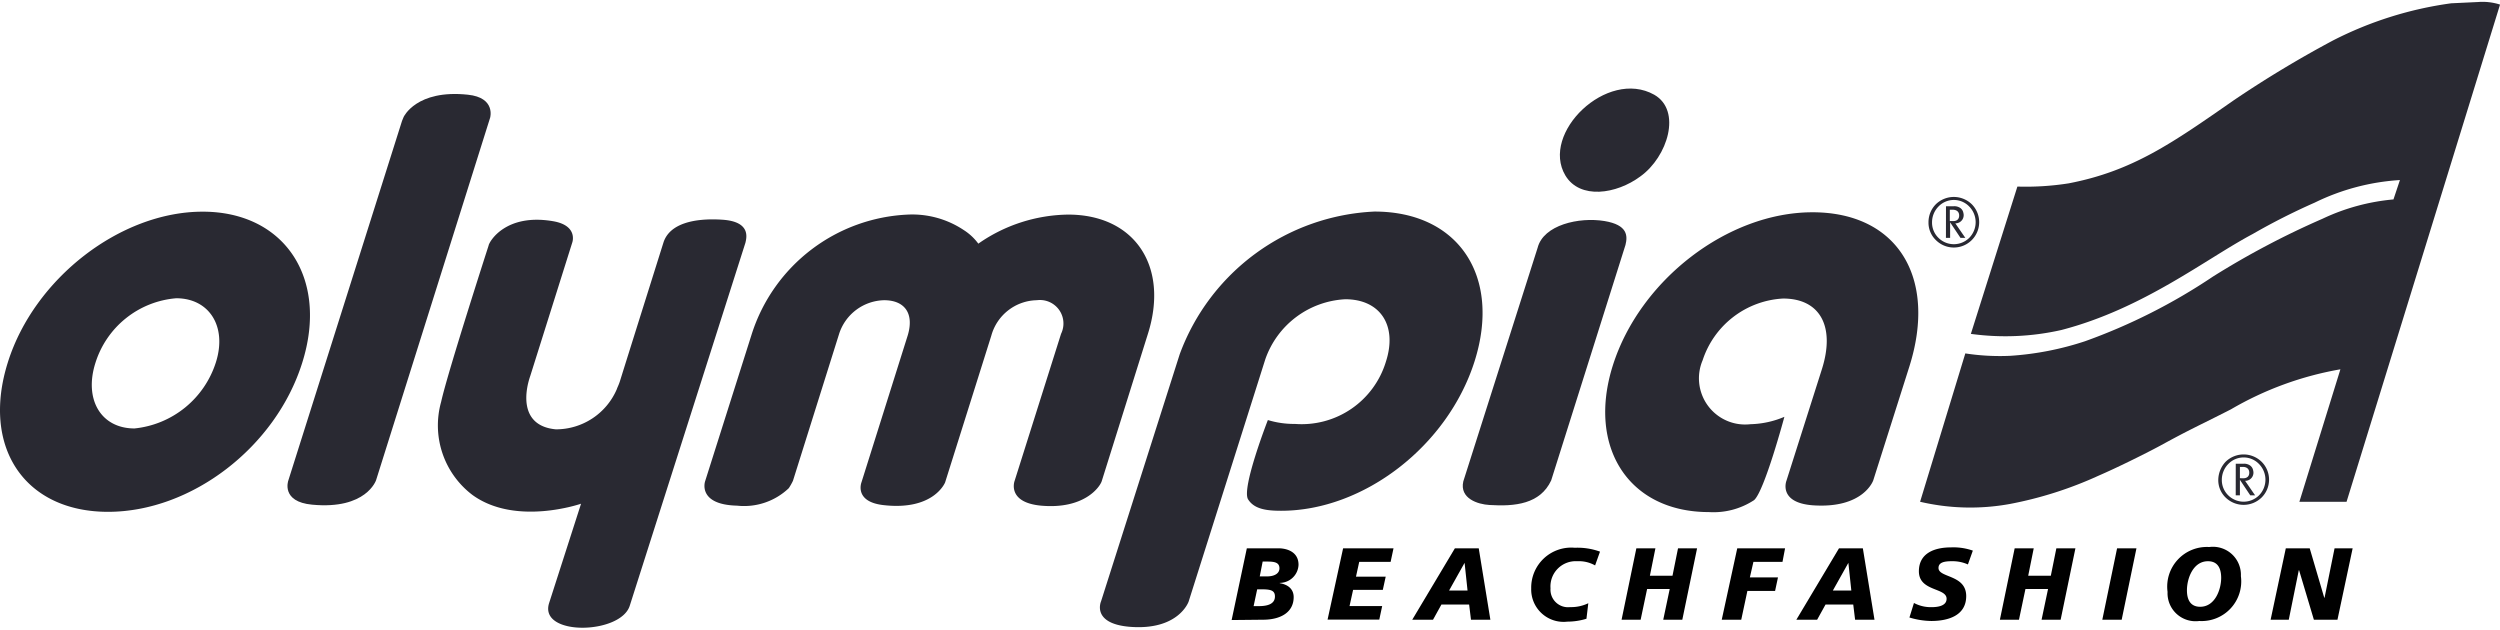
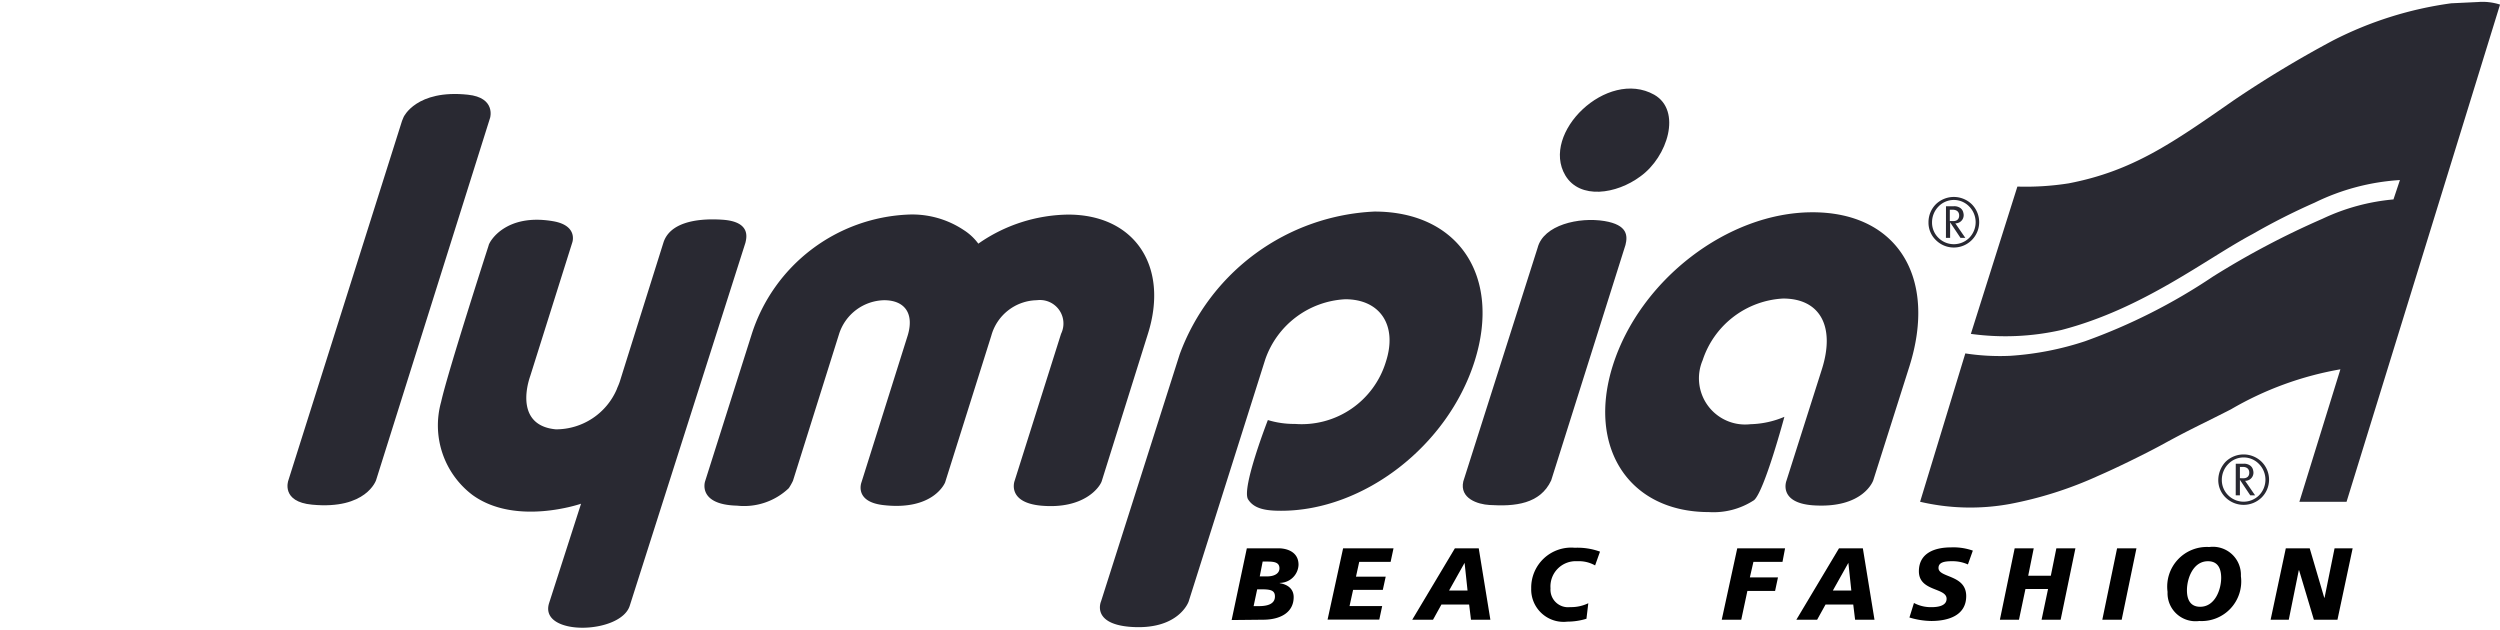
<svg xmlns="http://www.w3.org/2000/svg" style="width:135px;height:34px;" width="135" height="34" viewBox="0 0 135.357 33.885">
  <g id="Gruppe_964" data-name="Gruppe 964" transform="translate(0.04 0.032)">
    <g id="Gruppe_962" data-name="Gruppe 962" transform="translate(103.919 -0.032)">
      <path id="Pfad_1605" data-name="Pfad 1605" style="fill: #292932;" d="M624.526-.026l-1.469.07a19.931,19.931,0,0,0-6.4,2.012,59.874,59.874,0,0,0-5.37,3.236c-3.341,2.326-5.475,3.831-8.938,4.5a14.948,14.948,0,0,1-2.781.175l-2.519,7.976a13.725,13.725,0,0,0,4.9-.21c4.443-1.154,7.819-3.848,10.355-5.195a35.3,35.3,0,0,1,3.358-1.7,12.172,12.172,0,0,1,4.618-1.224l-.35,1.049a11.31,11.31,0,0,0-3.848,1.049,44.951,44.951,0,0,0-5.93,3.131,31.406,31.406,0,0,1-6.927,3.5,16.24,16.24,0,0,1-4.04.787A12.238,12.238,0,0,1,596.749,19L594.3,27.033a11.949,11.949,0,0,0,4.845.122,20.915,20.915,0,0,0,4.828-1.539c.927-.4,2.431-1.137,3.341-1.627,1.662-.91,1.959-1.015,3.813-1.959a17.763,17.763,0,0,1,5.93-2.169l-2.221,7.172h2.554L625.7.114A3.076,3.076,0,0,0,624.526-.026Z" transform="translate(-594.3 0.032)" />
    </g>
    <path id="Pfad_1606" data-name="Pfad 1606" style="fill: #292932;" d="M456.789,68.98c.315-1.242,2.239-1.679,3.621-1.452,1.259.21,1.259.8,1.137,1.294l-4.023,12.751c-.595,1.277-1.959,1.417-3.341,1.329-.63-.035-1.627-.35-1.417-1.277Z" transform="translate(-373.579 -55.695)" />
    <path id="Pfad_1607" data-name="Pfad 1607" style="fill: #292932;" d="M218.044,80.248s-.42,1.259,1.732,1.312a3.509,3.509,0,0,0,2.8-.945,3.2,3.2,0,0,0,.227-.4l2.5-7.959a2.623,2.623,0,0,1,2.431-1.819c1.137,0,1.644.735,1.277,1.924l-2.5,7.941s-.4,1.032,1.154,1.224c2.764.332,3.376-1.224,3.376-1.224l2.5-7.941a2.61,2.61,0,0,1,2.466-1.924,1.272,1.272,0,0,1,1.312,1.819L234.8,80.231s-.42,1.154,1.434,1.329c2.326.21,3.183-1,3.288-1.329l2.5-7.976c1.154-3.656-.717-6.454-4.32-6.454a8.672,8.672,0,0,0-4.863,1.574,2.934,2.934,0,0,0-.787-.735,5.029,5.029,0,0,0-3.009-.84,9.313,9.313,0,0,0-8.466,6.454Z" transform="translate(-179.91 -54.317)" />
-     <path id="Pfad_1608" data-name="Pfad 1608" style="fill: #292932;" d="M.387,73.051c-1.452,4.6.91,8.1,5.422,8.1s9.078-3.5,10.512-8.064C17.773,68.5,15.36,64.9,10.934,64.9,6.491,64.9,1.821,68.5.387,73.051ZM9.5,69.588c1.784,0,2.764,1.522,2.151,3.463a5.174,5.174,0,0,1-4.408,3.586c-1.819,0-2.746-1.574-2.116-3.551A5.012,5.012,0,0,1,9.5,69.588Z" transform="translate(0 -53.574)" />
    <path id="Pfad_1609" data-name="Pfad 1609" style="fill: #292932;" d="M95.248,29.723s-.052.122-.087.21C93.866,34.044,89,49.419,89,49.419s-.4,1.137,1.294,1.294c2.939.28,3.463-1.329,3.463-1.329l6.175-19.626s.315-1.084-1.207-1.242C95.93,28.219,95.248,29.723,95.248,29.723Z" transform="translate(-73.434 -23.523)" />
    <path id="Pfad_1610" data-name="Pfad 1610" style="fill: #292932;" d="M340.5,85.995s-.542,1.207,1.557,1.382c2.641.21,3.183-1.364,3.183-1.364l4.145-13.1a4.846,4.846,0,0,1,4.338-3.271c1.889,0,2.834,1.417,2.2,3.376A4.765,4.765,0,0,1,351,76.392a4.854,4.854,0,0,1-1.469-.21s-1.452,3.726-1.067,4.3c.332.525,1,.612,1.784.612,4.478,0,9.026-3.516,10.477-8.1,1.452-4.6-.875-8.1-5.422-8.1a11.815,11.815,0,0,0-10.547,7.731Z" transform="translate(-280.925 -53.574)" />
    <path id="Pfad_1611" data-name="Pfad 1611" style="fill: #292932;" d="M504.893,80.685c.56-.472,1.644-4.513,1.644-4.513a4.975,4.975,0,0,1-1.837.4,2.5,2.5,0,0,1-2.589-3.463,4.857,4.857,0,0,1,4.355-3.341c2.011,0,2.834,1.522,2.1,3.831l-1.924,6.052s-.437,1.172,1.434,1.312c2.746.192,3.271-1.347,3.271-1.347l1.959-6.175c1.522-4.828-.665-8.343-5.247-8.343s-9.34,3.656-10.81,8.291c-1.4,4.425.857,7.941,5.2,7.941A4,4,0,0,0,504.893,80.685Z" transform="translate(-409.965 -53.739)" />
    <path id="Pfad_1612" data-name="Pfad 1612" style="fill: #292932;" d="M483.095,31.5c-1.364-2.291,2.256-5.807,4.81-4.373,1.5.857.735,3.358-.752,4.425C485.859,32.514,483.882,32.811,483.095,31.5Z" transform="translate(-398.381 -22.133)" />
    <path id="Pfad_1613" data-name="Pfad 1613" style="fill: #292932;" d="M152.3,68.548c.052-.245.315-1.137-1.242-1.242-1.5-.1-2.869.192-3.2,1.242,0,0-2.1,6.682-2.361,7.521-.07.21-.14.332-.157.4a3.584,3.584,0,0,1-3.306,2.186c-1.889-.175-1.732-1.889-1.382-2.9l2.274-7.224s.315-.892-1-1.137c-2.641-.472-3.516,1.137-3.533,1.312,0,0-2.221,6.874-2.571,8.466a4.721,4.721,0,0,0,1.7,5.038c2.344,1.7,5.877.472,5.877.472l-1.732,5.387c-.56,1.8,3.9,1.7,4.373.122Z" transform="translate(-111.979 -55.544)" />
    <path id="Pfad_1614" data-name="Pfad 1614" style="fill: #292932;" d="M596.9,61.723a1.307,1.307,0,0,0,.4.962,1.373,1.373,0,0,0,1.942-1.942,1.394,1.394,0,0,0-1.942,0A1.376,1.376,0,0,0,596.9,61.723Zm.192,0a1.219,1.219,0,0,1,.35-.857,1.152,1.152,0,0,1,1.662,0,1.209,1.209,0,0,1,0,1.7,1.183,1.183,0,0,1-1.662,0A1.149,1.149,0,0,1,597.092,61.723Zm.752.84h.227v-.84l.56.84h.262l-.542-.787h.053a.443.443,0,0,0,.385-.56.414.414,0,0,0-.157-.262.563.563,0,0,0-.385-.1h-.4Zm.21-.91v-.612h.157c.227,0,.35.122.35.315s-.122.315-.367.3Z" transform="translate(-492.526 -49.82)" />
    <path id="Pfad_1615" data-name="Pfad 1615" style="fill: #292932;" d="M686.6,141.423a1.307,1.307,0,0,0,.4.962,1.394,1.394,0,0,0,1.942,0,1.362,1.362,0,0,0,0-1.942,1.394,1.394,0,0,0-1.942,0A1.453,1.453,0,0,0,686.6,141.423Zm.192,0a1.219,1.219,0,0,1,.35-.857,1.152,1.152,0,0,1,1.662,0,1.209,1.209,0,0,1,0,1.7,1.183,1.183,0,0,1-1.662,0A1.149,1.149,0,0,1,686.792,141.423Zm.752.84h.227v-.84l.56.84h.262l-.542-.787h.052a.443.443,0,0,0,.385-.56.415.415,0,0,0-.157-.262.563.563,0,0,0-.385-.1h-.4Zm.227-.927v-.612h.157c.227,0,.35.122.35.315s-.122.315-.367.3Z" transform="translate(-566.536 -115.579)" />
    <g id="Gruppe_963" data-name="Gruppe 963" transform="translate(66.645 29.482)">
      <path id="Pfad_1616" data-name="Pfad 1616" style="fill-rule: evenodd;" d="M382.022,169.1h1.714c.4,0,1.085.157,1.085.892a1.019,1.019,0,0,1-1.015.98v.018c.437.07.752.315.752.752,0,.822-.7,1.207-1.592,1.224l-1.767.018Zm.367,3.131h.28c.525,0,.875-.14.875-.525,0-.332-.245-.385-.717-.385h-.245Zm.332-1.609h.385c.437,0,.682-.175.682-.437,0-.315-.262-.367-.647-.367h-.262Z" transform="translate(-381.2 -169.03)" />
      <path id="Pfad_1617" data-name="Pfad 1617" style="fill-rule: evenodd;" d="M411.74,169.1h2.729l-.157.735h-1.7l-.175.8h1.609l-.157.717h-1.609l-.192.875h1.767l-.157.735h-2.8Z" transform="translate(-405.705 -169.03)" />
      <path id="Pfad_1618" data-name="Pfad 1618" style="fill-rule: evenodd;" d="M439.409,169.1H440.7l.63,3.866h-1.05l-.1-.822h-1.5l-.455.822H437.1Zm.525.787h0l-.84,1.5h1Z" transform="translate(-427.322 -169.03)" />
      <path id="Pfad_1619" data-name="Pfad 1619" style="fill-rule: evenodd;" d="M477.363,169.862a1.773,1.773,0,0,0-.962-.227,1.368,1.368,0,0,0-1.452,1.469.952.952,0,0,0,1.067,1.015,2.13,2.13,0,0,0,.979-.21l-.1.84a3.556,3.556,0,0,1-1.032.157,1.754,1.754,0,0,1-1.959-1.8,2.166,2.166,0,0,1,2.361-2.2,3.569,3.569,0,0,1,1.364.21Z" transform="translate(-457.685 -168.865)" />
-       <path id="Pfad_1620" data-name="Pfad 1620" style="fill-rule: evenodd;" d="M502.7,169.1h1.032l-.3,1.487h1.224l.3-1.487h1.032l-.8,3.866h-1.032l.35-1.662h-1.224l-.35,1.662H501.9Z" transform="translate(-480.788 -169.03)" />
      <path id="Pfad_1621" data-name="Pfad 1621" style="fill-rule: evenodd;" d="M533.74,169.1h2.589l-.14.735h-1.574l-.192.84h1.522l-.157.735h-1.5l-.332,1.557H532.9Z" transform="translate(-506.365 -169.03)" />
      <path id="Pfad_1622" data-name="Pfad 1622" style="fill-rule: evenodd;" d="M558.309,169.1H559.6l.63,3.866h-1.05l-.1-.822h-1.5l-.455.822H556Zm.507.787h0l-.84,1.5h1Z" transform="translate(-525.425 -169.03)" />
      <path id="Pfad_1623" data-name="Pfad 1623" style="fill-rule: evenodd;" d="M594.166,169.727a2.034,2.034,0,0,0-.857-.175c-.4,0-.735.052-.735.367,0,.542,1.5.35,1.5,1.522,0,1.067-1,1.347-1.889,1.347A4.232,4.232,0,0,1,591,172.6l.245-.787a1.932,1.932,0,0,0,.945.227c.315,0,.822-.052.822-.455,0-.612-1.5-.385-1.5-1.487,0-1,.875-1.294,1.732-1.294a3.16,3.16,0,0,1,1.189.175Z" transform="translate(-554.303 -168.783)" />
      <path id="Pfad_1624" data-name="Pfad 1624" style="fill-rule: evenodd;" d="M619.8,169.1h1.032l-.3,1.487h1.225l.3-1.487h1.032l-.8,3.866h-1.032l.35-1.662h-1.224l-.35,1.662H619Z" transform="translate(-577.405 -169.03)" />
      <path id="Pfad_1625" data-name="Pfad 1625" style="fill-rule: evenodd;" d="M651.5,169.1h1.049l-.8,3.866H650.7Z" transform="translate(-603.56 -169.03)" />
      <path id="Pfad_1626" data-name="Pfad 1626" style="fill-rule: evenodd;" d="M672.614,172.706a1.516,1.516,0,0,1-1.714-1.574,2.147,2.147,0,0,1,2.256-2.431,1.516,1.516,0,0,1,1.714,1.574A2.147,2.147,0,0,1,672.614,172.706Zm.472-3.236c-.8,0-1.137.927-1.137,1.574,0,.49.175.892.717.892.8,0,1.137-.927,1.137-1.574C673.8,169.872,673.629,169.47,673.087,169.47Z" transform="translate(-620.227 -168.7)" />
      <path id="Pfad_1627" data-name="Pfad 1627" style="fill-rule: evenodd;" d="M703.622,169.1h1.294l.787,2.676h.017l.542-2.676h.979l-.822,3.866h-1.277l-.8-2.676h-.017l-.542,2.676H702.8Z" transform="translate(-646.547 -169.03)" />
    </g>
  </g>
</svg>